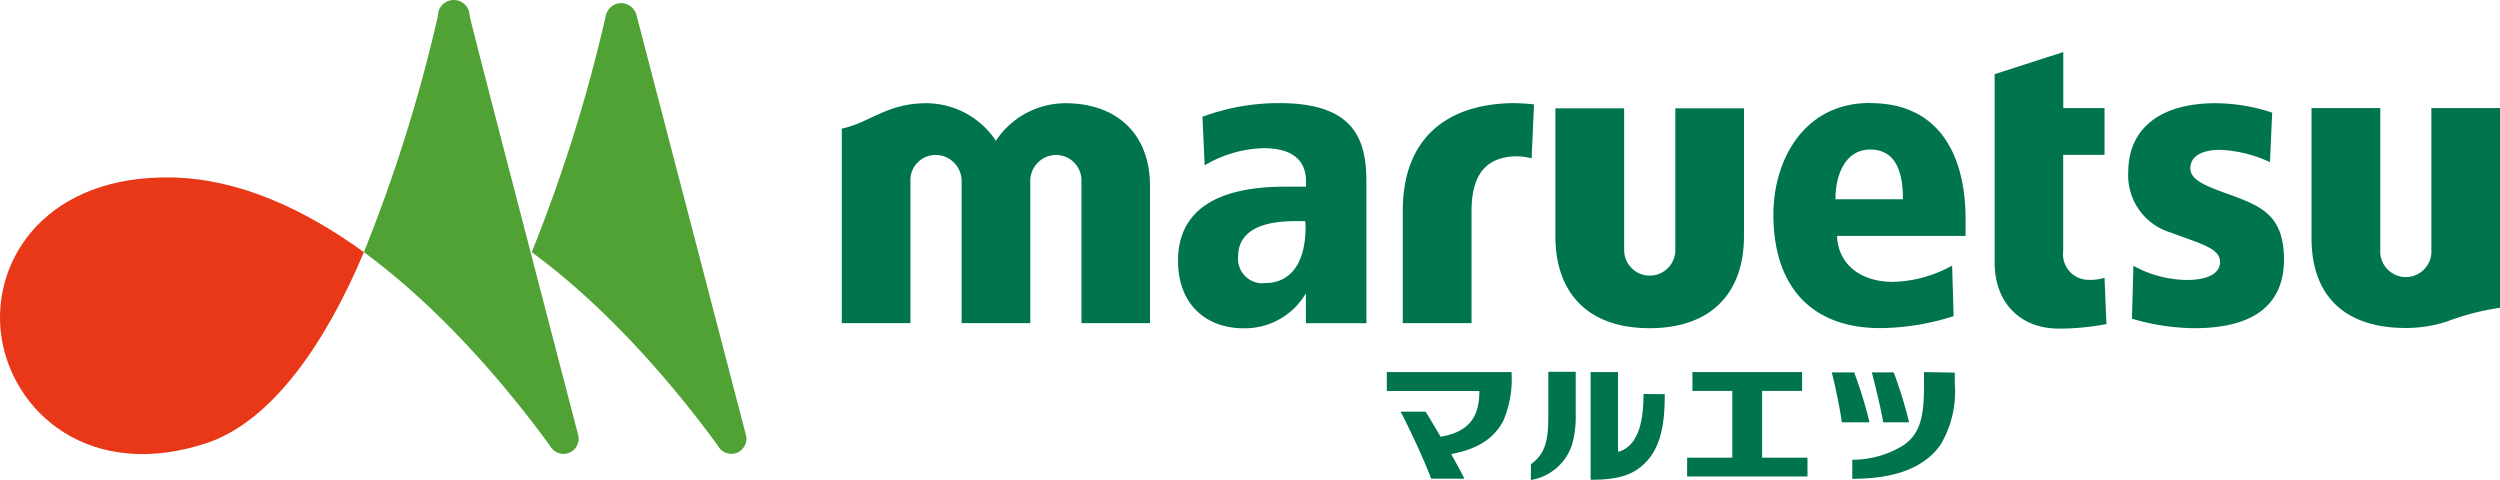
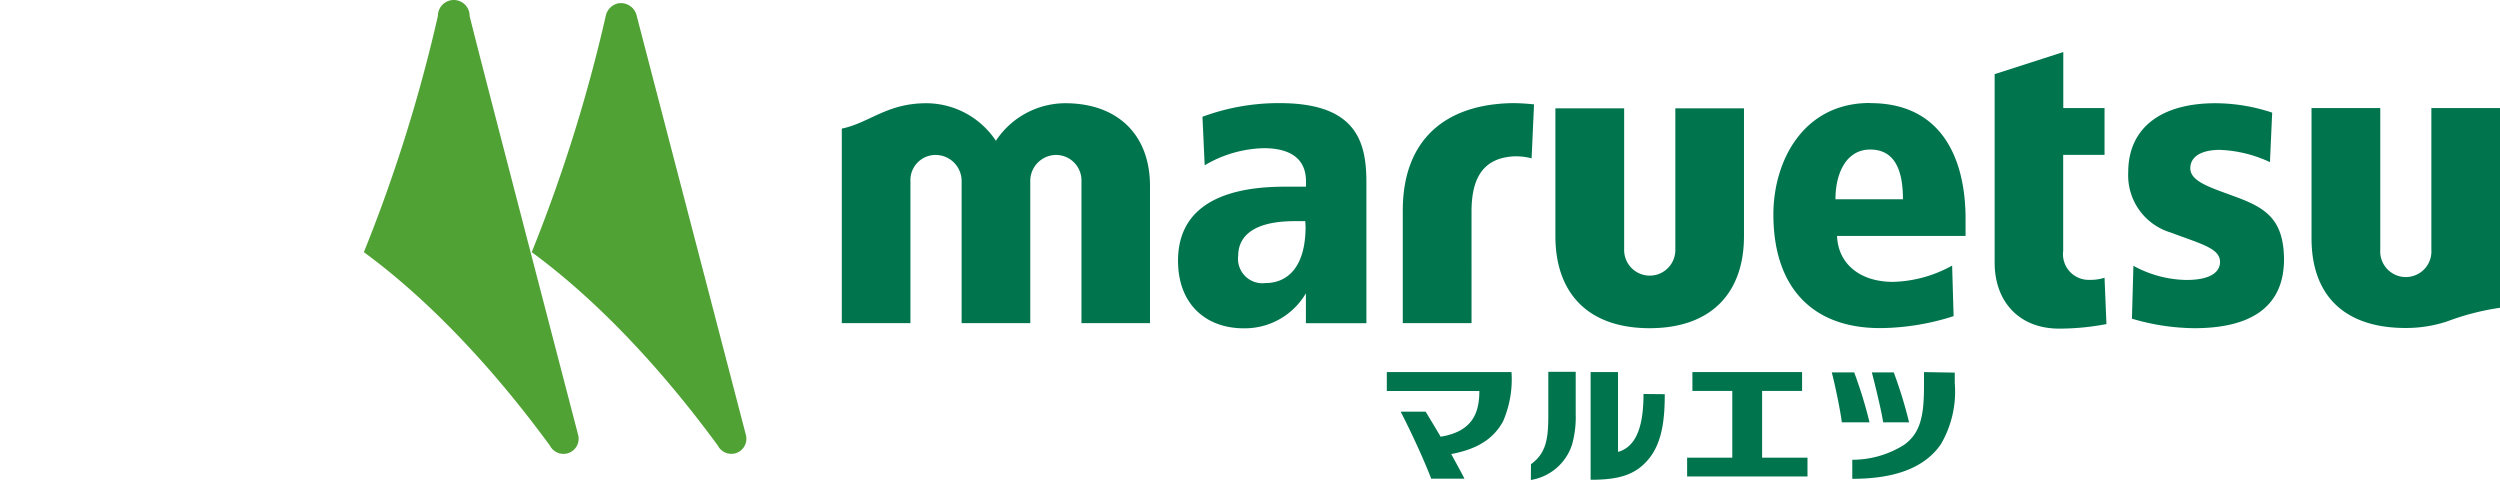
<svg xmlns="http://www.w3.org/2000/svg" width="236.37" height="45.38">
-   <path d="M16.314 16.78C4.554 16.52-.746 24.35.084 31.47c.9 7.47 8.43 14.16 19.61 10.37 6.08-2.12 11.12-9.44 14.71-18-5.66-4.1-11.82-6.92-18.09-7.06z" fill="#e83817" />
  <path d="M54.654 41.09a1.43 1.43 0 0 1-1.12 1.8 1.46 1.46 0 0 1-1.55-.77c-4.69-6.41-10.77-13.28-17.58-18.28a146.67 146.67 0 0 0 7-22.34 1.5 1.5 0 0 1 3 0c.17.92 10.02 38.7 10.25 39.59zm15.86 0a1.43 1.43 0 0 1-1.12 1.8 1.45 1.45 0 0 1-1.53-.77c-4.7-6.41-10.78-13.28-17.59-18.28a147.68 147.68 0 0 0 7-22.34 1.52 1.52 0 0 1 1.21-1.19 1.54 1.54 0 0 1 1.73 1.24c.22.87 10.07 38.65 10.3 39.54z" fill="#50a235" />
  <path d="M180.5 39.93a41.42 41.42 0 0 0-1.45-4.72h-2.07c.2.77.88 3.46 1.07 4.72zm-20.986 3.34v1.78h11.38v-1.78h-4.29v-6.31h3.78v-1.78h-10.37v1.78h3.77v6.31zm-14.764.62c1.51-1.09 1.64-2.56 1.64-4.74v-4h2.59v4a9.61 9.61 0 0 1-.35 2.9 4.92 4.92 0 0 1-3.89 3.33zm10.64-6.64c0 2.64-.5 4.68-2.07 5.36a2.4 2.4 0 0 1-.34.11v-7.54h-2.59v10.18c2.58 0 4.23-.41 5.52-2s1.49-3.87 1.49-6.09zm-24.27-2.07v1.79h8.75c0 2.11-.68 3.83-3.66 4.32-.59-1-1.08-1.81-1.42-2.37h-2.36c1.06 2.07 2.16 4.45 2.89 6.34h3.14c-.34-.69-.79-1.48-1.25-2.33 2.5-.47 4-1.45 4.9-3.09a10 10 0 0 0 .8-4.66zm80.86-16.34c-2.56-1-4.89-1.54-4.89-2.93 0-1.12 1.07-1.74 2.8-1.74a12.24 12.24 0 0 1 4.73 1.16l.21-4.68a17.11 17.11 0 0 0-5.36-.89c-5.17 0-8.25 2.34-8.25 6.53a5.64 5.64 0 0 0 4 5.69c2.93 1.1 4.68 1.5 4.68 2.79 0 .78-.64 1.7-3.19 1.7a10.71 10.71 0 0 1-5-1.34l-.14 5a21.24 21.24 0 0 0 5.9.9c5.55 0 8.48-2.16 8.48-6.53-.04-3.48-1.47-4.66-3.97-5.66zm-14.41 7.62a2.43 2.43 0 0 1-2.5-2.74v-9.08h3.91v-4.42h-3.9v-5.3l-6.49 2.09v17.83c0 3.63 2.27 6.23 6.1 6.23a23.69 23.69 0 0 0 4.47-.43l-.18-4.38a4.35 4.35 0 0 1-1.41.2zm-24.03-7.62c0-2.54 1.07-4.7 3.28-4.7s3.1 1.75 3.1 4.7zm3.23-9.1c-6.26 0-9.1 5.46-9.1 10.54 0 6.94 3.74 10.81 10.25 10.74a23.19 23.19 0 0 0 6.79-1.13l-.14-4.78a12.07 12.07 0 0 1-5.59 1.54c-3.19 0-5.2-1.77-5.29-4.34h12.15v-1.62c0-5.58-2.18-10.94-9-10.94m-53.4 11.66c0 4.19-2 5.35-3.77 5.35a2.31 2.31 0 0 1-2.6-2.6c0-1.42.92-3.25 5.34-3.25h1zm-2.46-11.66a20.71 20.71 0 0 0-7.29 1.29l.21 4.59a11.45 11.45 0 0 1 5.58-1.62c2.75 0 4 1.18 4 3.13v.51h-2c-6.71 0-10.1 2.43-10.1 7 0 4.16 2.69 6.39 6.2 6.39a6.69 6.69 0 0 0 5.89-3.31v2.83h5.72V17.22c0-3.88-1-7.47-8.21-7.47m-20.26.01a7.89 7.89 0 0 0-6.56 3.55 7.93 7.93 0 0 0-6.57-3.55c-3.76 0-5.36 1.85-8 2.4v18.39h6.49V17.16a2.38 2.38 0 0 1 2.42-2.51 2.47 2.47 0 0 1 2.42 2.51v13.39h6.49V17.16a2.46 2.46 0 0 1 2.42-2.51 2.41 2.41 0 0 1 2.42 2.51v13.39h6.48v-13c-.01-4.86-3.11-7.79-8.01-7.79zm129.16.46v13.4a2.42 2.42 0 1 1-4.83 0v-13.4h-6.5v12.31c0 5.38 3.08 8.48 8.9 8.48a12.37 12.37 0 0 0 3.92-.62 23.88 23.88 0 0 1 5-1.29V10.22zM158.4 23.64a2.42 2.42 0 1 1-4.84 0v-13.4h-6.5v12.09c0 5.38 3.08 8.7 8.91 8.7s8.92-3.34 8.92-8.7V10.24h-6.49zm-25.77-3.74v10.65h6.5V20.01c0-2.9.9-5 3.88-5.22a5.8 5.8 0 0 1 1.8.18l.23-5.1a19.52 19.52 0 0 0-2-.12c-6.47.09-10.41 3.53-10.41 10.15zm49.28 15.28v1.28c0 2.73-.28 4.47-1.9 5.61a9.18 9.18 0 0 1-4.88 1.4v1.8c3 0 6.51-.56 8.37-3.26a9.85 9.85 0 0 0 1.32-5.78v-1zm-5.15 4.75a41.42 41.42 0 0 0-1.45-4.72h-2.12c.2.73.77 3.29.95 4.72z" fill="#00744d" />
</svg>